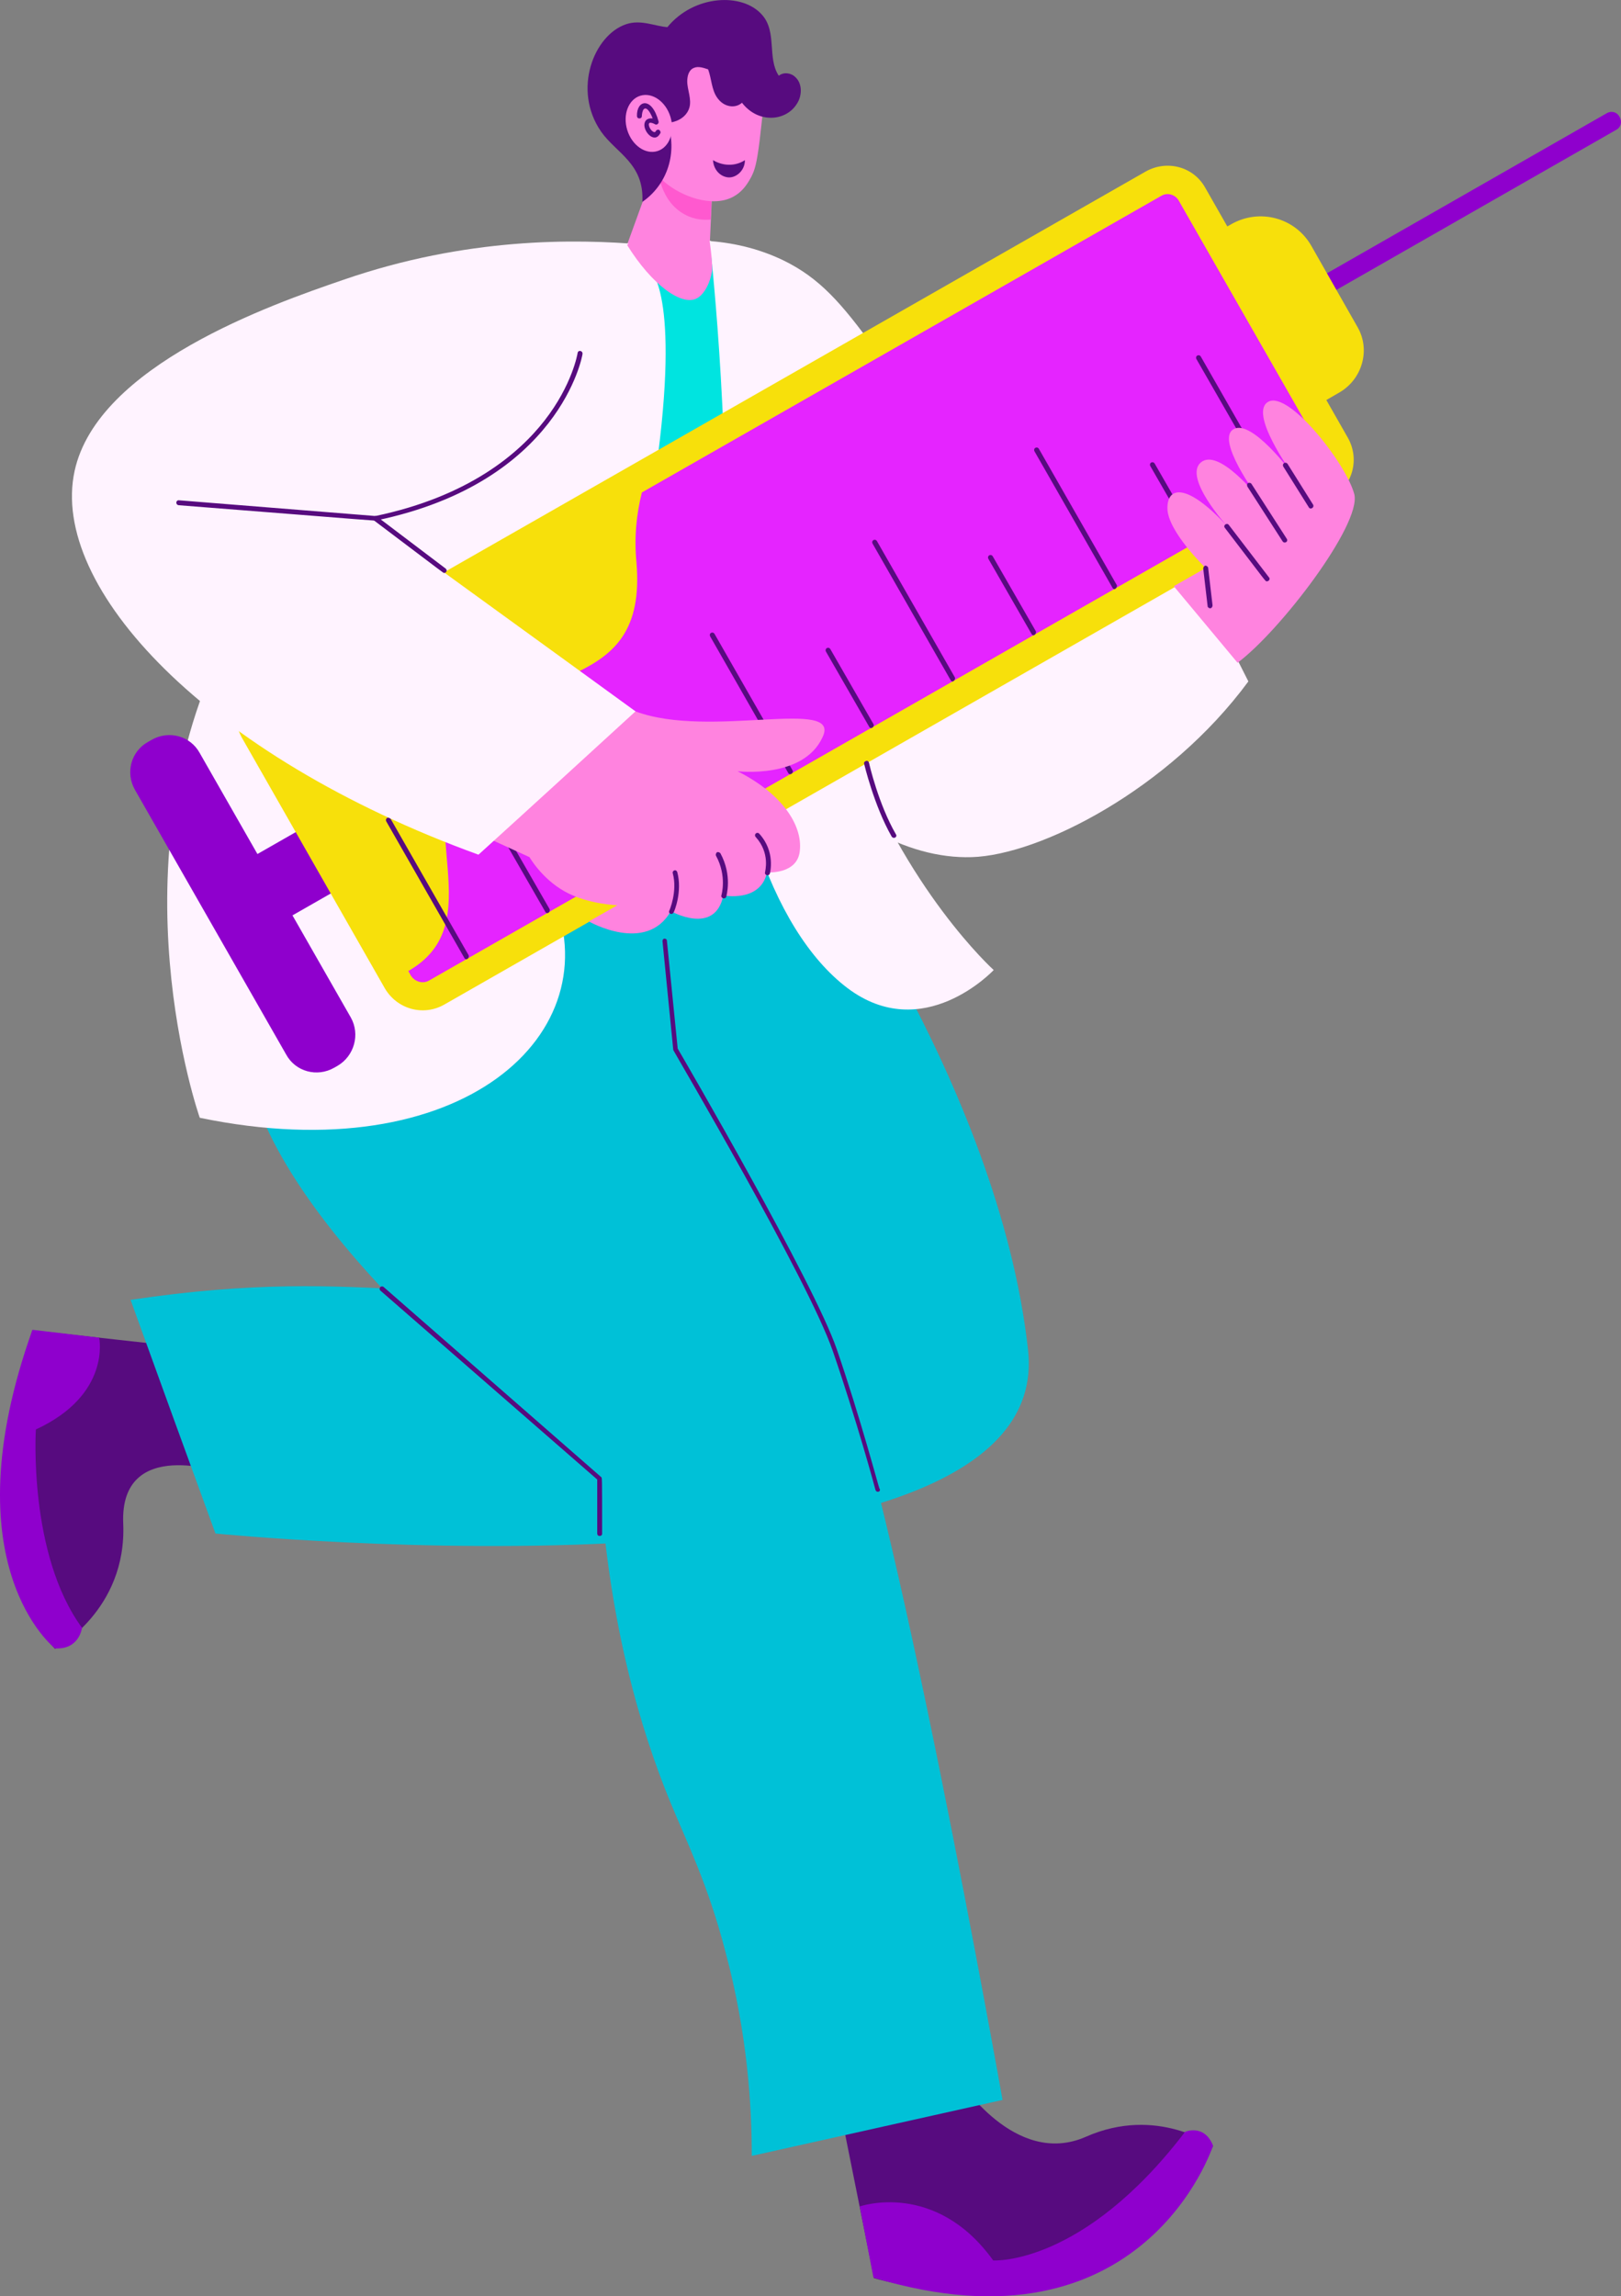
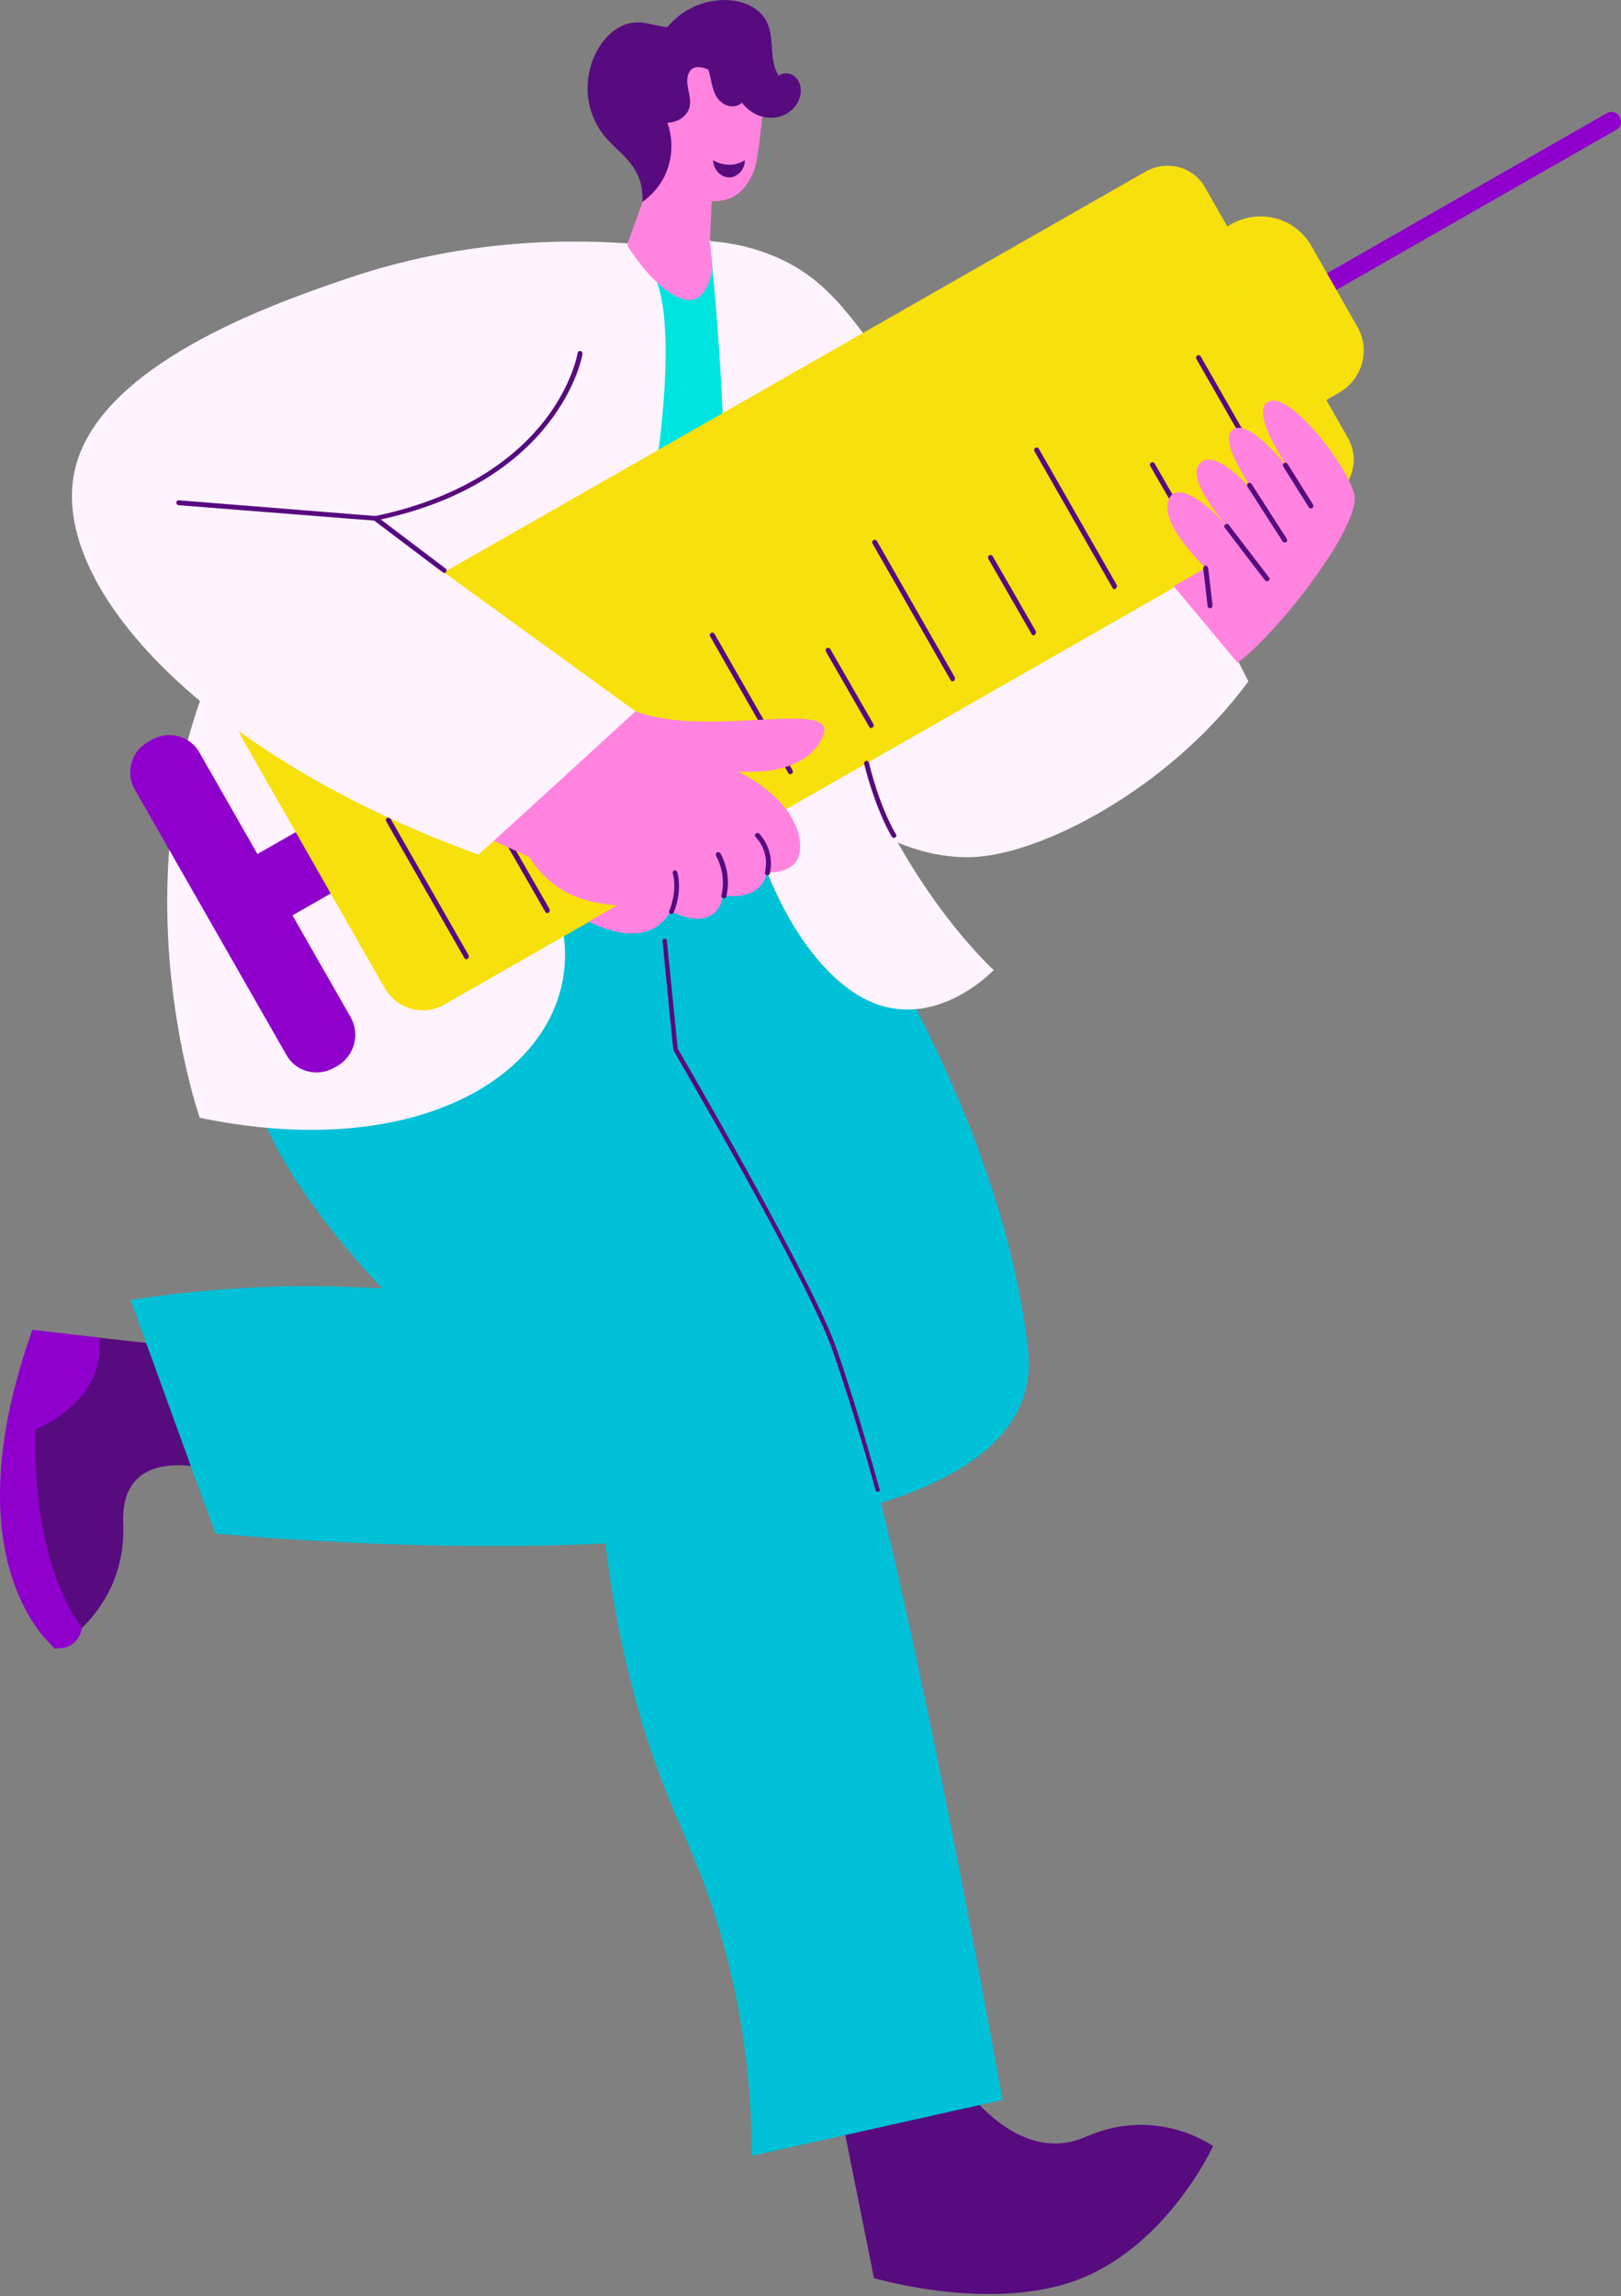
<svg xmlns="http://www.w3.org/2000/svg" enable-background="new 0 0 512 512" viewBox="90.19 22.67 330.35 467.84">
  <rect x="90.19" y="22.67" width="330.35" height="467.84" fill="#808080" stroke="none" />
  <g id="Medical_Appointment" />
  <g id="Caring_Elderly_Patient" />
  <g id="Medical_Vaccine">
    <g>
      <g>
        <path d="m127.5 297.1-30.7-3.4s-14.9 43.7 4.6 64.9c0 0 14.7-7.8 13.9-25.6-.7-17.8 20.6-10.2 20.6-10.2z" fill="#570b7f" />
      </g>
      <g>
        <path d="m110.4 295.2s2.5 11.6-12.9 18.7c0 0-1.6 25.4 9.4 40.4 0 0-.5 4.5-5.5 4.2 0 0-21.8-16.8-4.6-64.9z" fill="#8f00cd" />
      </g>
      <g>
        <path d="m253.2 189.2s40.5 54 46.5 108.5-165.6 37.4-165.6 37.4c-5.8-15.9-11.6-31.8-17.3-47.6 50.3-7.5 63.3 3.3 117.6-3.6-17.5-26.7-35-53.5-52.5-80.2z" fill="#00c1d7" />
      </g>
      <g>
        <path d="m261.5 452.9 6.8 33.9s24.6 7.3 42.4 0 26.7-26.9 26.7-26.9-11.4-8.3-25.9-1.9-25.9-11.7-25.9-11.7z" fill="#570b7f" />
      </g>
      <g>
        <path d="m217.2 74.7c.3.5 2.6 4.9 7.8 5.9 5.3 1.1 9.1-2.1 9.6-2.5.3-7.6.7-15.2 1-22.9l-10.6-2z" fill="#ff83df" />
      </g>
      <g>
-         <path d="m224.3 57c.1-.9.2-1.9.3-2.8l10.9 2.2c-.2 3.7-.3 7.3-.5 11-1.2.1-3.2.1-5.2-1-5.1-2.7-5.5-8.9-5.5-9.4z" fill="#ff59cf" />
-       </g>
+         </g>
      <g>
        <circle cx="232.9" cy="44" fill="#ff83df" r="12.8" />
      </g>
      <g>
        <path d="m245.7 45.1c-.3 2.5-.5 4.6-.7 6.2-.6 4.8-1 6-1.7 7.4-.5.9-1.4 2.6-3.1 3.7-4 2.7-10.2.7-13.9-2.1-4-3-5.3-7.3-5.7-9 0 0-.2-1.1-.4-8.2 15.3 1.1 9.4.7 25.5 2z" fill="#ff83df" />
      </g>
      <g>
        <path d="m135.8 190.3s-7.3 26.6 8.5 61.6 68.1 72 68.1 72c1.9 30 8.5 51.5 14.3 65.7 3.5 8.5 7.7 16.8 11.3 30.6 4.6 17.1 5.4 31.9 5.4 41.7 17-3.8 34.1-7.6 51.1-11.4 0 0-22.6-127.4-34.1-152.7s-55.5-102.2-55.5-102.2z" fill="#00c1d7" />
      </g>
      <g>
        <path d="m221.2 72.5c7.1-1.2 18-1.9 28.6 3.2 14.8 7.2 17.7 20.2 51.5 61.8 7.9-5.1 15.7-10.1 23.6-15.2 6.6 13.1 13.1 26.2 19.7 39.2-16.2 22-42.5 35.4-56.4 35.8-26.8.8-57-32.8-68.4-83.2.4-13.8.9-27.7 1.4-41.6z" fill="#fff3ff" />
      </g>
      <g>
        <path d="m181.3 92.2c-26.5 31.2-42.1 68.4-47.3 107.7 41.2 12.8 85 11.6 125.4-3.2-13.4-34.7-17.2-72.2-11-109-3.2-4.2-6.5-8.4-9.7-12.6l-17.5-2.6c-13.3 6.6-26.6 13.1-39.9 19.7z" fill="#00e4e0" />
      </g>
      <g>
        <path d="m222.3 77.2s6.4 3.6 2 38.1-34.1 60.8-21.7 89.3-18.2 56.9-71.7 45.8c0 0-18.2-51.7 5.7-98s55-63.6 55-63.6z" fill="#fff3ff" />
      </g>
      <g>
        <path d="m234.8 71.7s4.2 36 3.1 73.1c-1 37.1 9.4 67.3 24.9 79.1s29.9-3.6 29.9-3.6-18.1-16.3-29-46.6-7.3-86.2-7.3-86.2l-10.8-12.4z" fill="#fff3ff" />
      </g>
      <g>
        <path d="m252.3 38.4c-.9-.9-2.4-1.1-3.4-.3-2.4-3.6-.3-8.9-3.4-12.4-4-4.6-13.9-4.1-19.3 2.5-2.6-.2-5.4-1.6-8.4-.6-6.6 2.2-11 13.4-5.1 21.9 3.1 4.4 8.8 6.5 8.4 14.3 5.2-3.6 7.2-10.2 5.1-16.1 2.8-.2 4.4-1.9 4.6-3.7.2-1.9-.8-3.7-.5-5.5.1-.8.5-1.7 1.3-2 .9-.4 2 0 2.9.3.7 1.9.7 4.1 1.8 5.7 1.4 2.1 3.8 2.3 5.1 1.1 3.3 4.3 9 3.8 11.2.2 1-1.5 1.2-4-.3-5.4z" fill="#570b7f" />
      </g>
      <g>
-         <ellipse cx="222.3" cy="47.8" fill="#ff83df" rx="4.6" ry="5.9" transform="matrix(.956 -.295 .295 .956 -4.2 67.697)" />
-       </g>
+         </g>
      <g>
        <path d="m221.6 47.6c.2-.6.8-.9 1.6-.8-.3-.8-1.1-2.5-1.8-1.9-.3.3-.4 1.1-.4 1.4s-.2.5-.5.5-.5-.2-.5-.5c-.1-3.2 3-4.1 4.4 1.1.1.4-.3.8-.7.6-.3-.2-.9-.4-1.1-.3-.5.2.1 1.5.7 1.8.2.1.4.2.6-.2.1-.2.5-.3.7-.1s.3.5.1.7c-1.2 2.2-3.7-.7-3.1-2.3z" fill="#570b7f" />
      </g>
      <g>
        <path d="m269.1 326.6c-.2 0-.4-.1-.5-.4 0-.1-3.9-14.4-8.7-28.3-5-14.5-32.4-61-32.5-61.3l-2.2-22.2c0-.3.2-.5.4-.5.3 0 .5.2.5.4l2.2 22c1.4 2.4 27.7 47.6 32.4 61.2 4.8 13.9 8.6 28.3 8.7 28.4.3.4 0 .7-.3.7z" fill="#570b7f" />
      </g>
      <g>
-         <path d="m212.4 335.6c-.3 0-.5-.2-.5-.5v-11l-44.2-38.5c-.2-.2-.2-.5 0-.7s.5-.2.7 0l44.3 38.7c.2.2.2-.6.2 11.6 0 .2-.2.4-.5.4z" fill="#570b7f" />
-       </g>
+         </g>
      <g>
        <g>
          <path d="m419.6 49.1-91.1 52.1c-.9.5-2 .2-2.5-.7-.8-1.4 0-2.4.6-2.7l91.1-52.1c.9-.5 2-.2 2.5.7.8 1.4 0 2.4-.6 2.7z" fill="#8f00cd" />
        </g>
        <g>
          <path d="m140.4 188.8h36.1v14.4h-36.1z" fill="#8f00cd" transform="matrix(.868 -.496 .496 .868 -76.368 104.429)" />
        </g>
        <g>
          <path d="m168.6 224-29.1-51c-2.4-4.3-1-9.7 3.3-12.1l180.9-103.3c4.3-2.4 9.7-1 12.1 3.3l29.1 51c2.4 4.3 1 9.7-3.3 12.1l-180.8 103.3c-4.3 2.5-9.7 1-12.2-3.3z" fill="#f7e00b" />
        </g>
        <g>
-           <path d="m326.8 62.6-105.8 60.4c-1.1 4.4-1.6 9.1-1.1 14.3 2.3 27.5-22.6 19.5-35.1 37.3-10.9 15.4 5.7 36.1-11.4 45.9l.5.9c.8 1.3 2.5 1.8 3.8 1l181.2-103.5c1.3-.8 1.8-2.5 1-3.8l-29.4-51.4c-.7-1.4-2.4-1.9-3.7-1.1z" fill="#e524ff" />
-         </g>
+           </g>
        <g>
          <path d="m363.2 102.6-5.7 3.3-20.2-35.4 3.9-2.2c5.7-3.2 12.9-1.3 16.2 4.4l9.5 16.7c2.6 4.6.9 10.5-3.7 13.2z" fill="#f7e00b" />
        </g>
        <g>
          <path d="m159 239.8-.7.4c-3.5 2-7.9.8-9.8-2.7l-30.8-53.9c-2-3.5-.8-7.9 2.7-9.8l.7-.4c3.5-2 7.9-.8 9.8 2.7l30.8 53.9c1.9 3.4.7 7.8-2.7 9.8z" fill="#8f00cd" />
        </g>
        <g>
          <path d="m185.2 218.1c-.2 0-.3-.1-.4-.3l-15.9-27.8c-.1-.2-.1-.5.2-.7.2-.1.5-.1.7.2l15.9 27.8c.1.4-.1.8-.5.8z" fill="#570b7f" />
        </g>
        <g>
          <path d="m201.7 208.7c-.2 0-.3-.1-.4-.3l-8.8-15.3c-.1-.2-.1-.5.2-.7.2-.1.5-.1.7.2l8.8 15.3c.1.4-.1.8-.5.8z" fill="#570b7f" />
        </g>
        <g>
          <path d="m218.2 199.2c-.2 0-.3-.1-.4-.3l-15.9-27.8c-.1-.2-.1-.5.2-.7.2-.1.5-.1.7.2l15.9 27.8c.1.4-.1.8-.5.8z" fill="#570b7f" />
        </g>
        <g>
          <path d="m234.7 189.8c-.2 0-.3-.1-.4-.3l-8.8-15.3c-.1-.2-.1-.5.2-.7.2-.1.5-.1.7.2l8.8 15.3c.2.4-.1.8-.5.8z" fill="#570b7f" />
        </g>
        <g>
          <path d="m251.2 180.4c-.2 0-.3-.1-.4-.3l-15.9-27.8c-.1-.2-.1-.5.2-.7.2-.1.5-.1.7.2l15.9 27.8c.2.4-.1.8-.5.8z" fill="#570b7f" />
        </g>
        <g>
          <path d="m267.7 171c-.2 0-.3-.1-.4-.3l-8.8-15.3c-.1-.2-.1-.5.2-.7.2-.1.5-.1.7.2l8.8 15.3c.2.3-.1.8-.5.8z" fill="#570b7f" />
        </g>
        <g>
          <path d="m284.3 161.5c-.2 0-.3-.1-.4-.3l-15.9-27.8c-.1-.2-.1-.5.2-.7.2-.1.5-.1.7.2l15.9 27.8c.1.4-.2.8-.5.8z" fill="#570b7f" />
        </g>
        <g>
          <path d="m300.8 152.1c-.2 0-.3-.1-.4-.3l-8.8-15.3c-.1-.2-.1-.5.2-.7.2-.1.5-.1.7.2l8.8 15.3c.1.4-.2.8-.5.8z" fill="#570b7f" />
        </g>
        <g>
          <path d="m317.3 142.7c-.2 0-.3-.1-.4-.3l-15.9-27.8c-.1-.2-.1-.5.2-.7.2-.1.5-.1.7.2l15.9 27.8c.1.3-.2.8-.5.8z" fill="#570b7f" />
        </g>
        <g>
          <path d="m333.8 133.2c-.2 0-.3-.1-.4-.3l-8.8-15.3c-.1-.2-.1-.5.2-.7.2-.1.5-.1.7.2l8.8 15.3c.1.4-.1.8-.5.8z" fill="#570b7f" />
        </g>
        <g>
          <path d="m350.3 123.8c-.2 0-.3-.1-.4-.3l-15.9-27.7c-.1-.2-.1-.5.2-.7.2-.1.5-.1.7.2l15.9 27.8c.1.3-.1.7-.5.7z" fill="#570b7f" />
        </g>
      </g>
      <g>
        <path d="m219.7 167.6-10.5-6.6-28.6 28.3 17.5 8s2.5 4.4 7.2 7c4.6 2.6 10.7 2.8 10.7 2.8l-5.8 3.3s11.7 6.7 16.7-2.1c0 0 9 5.1 10.7-3.2 0 0 7.6 1.5 8.9-4.7 0 0 6.3.5 6.7-4.5.5-5-3.4-11.4-12.7-16.1 0 0 13.4 1.6 17.3-6.9 4.1-8.3-23 .4-38.1-5.3z" fill="#ff83df" />
      </g>
      <g>
        <path d="m221.2 72.5c-13.7-1.2-36-1.5-61.1 7.2-14.6 5-50 17.4-54.7 38.9-5.2 23.7 26.9 58.1 82.3 78.2 10.7-9.7 21.3-19.4 32-29.2-15.8-11.5-31.6-22.9-47.4-34.4 0 0 66.9-26.1 48.9-60.7z" fill="#fff3ff" />
      </g>
      <g>
        <path d="m218 72.6c5.1 8.2 11.1 12.4 14.1 10.9 1.7-.8 2.9-3.5 3.2-5.6 0 0 .2-1.2-.5-6.2.1 0-8.6-9.6-16.8.9z" fill="#ff83df" />
      </g>
      <g>
        <path d="m226.6 208.2s1.7-3.9.7-7.6c-.1-.3.1-.5.3-.6.3-.1.5.1.6.3 1.1 4-.6 8.1-.7 8.2-.3.7-1.2.3-.9-.3z" fill="#570b7f" />
      </g>
      <g>
        <path d="m237.7 205.7c-.3 0-.6-.3-.5-.6 0 0 1.2-3.9-1.1-8.1-.1-.2 0-.5.2-.7.2-.1.5 0 .7.2 2.5 4.6 1.2 8.7 1.2 8.9-.1.2-.3.3-.5.3z" fill="#570b7f" />
      </g>
      <g>
        <path d="m246.6 201c-.3 0-.6-.3-.5-.6 0-.2 1.1-3.9-1.9-7.2-.2-.2-.2-.5 0-.7s.5-.2.7 0c3.4 3.7 2.2 8 2.2 8.1-.1.3-.3.4-.5.4z" fill="#570b7f" />
      </g>
      <g>
        <path d="m271.9 193.1c-3.6-6.3-5.6-14.8-5.6-14.8-.1-.3.1-.5.4-.6s.5.1.6.4c0 .1 1.9 8.4 5.5 14.6.3.5-.5 1-.9.4z" fill="#570b7f" />
      </g>
      <g>
        <path d="m126.6 125.6c-.7-.1-.6-1.1.1-1l40 3.2c19.1-4 29.3-12.8 34.5-19.5 5.6-7.2 6.7-13.6 6.7-13.7.1-.7 1.1-.5 1 .2 0 .3-4.6 26.1-42 33.9-.3.1 1.8.2-40.3-3.1z" fill="#570b7f" />
      </g>
      <g>
        <path d="m180.7 139.4c-.2 0 .7.6-14.3-10.7-.2-.2-.3-.5-.1-.7s.5-.3.7-.1l14 10.6c.4.3.2.9-.3.9z" fill="#570b7f" />
      </g>
      <g>
        <path d="m342.4 157.7-13-15.6 6.5-3.7s-7.8-7.5-7.8-12.2 4.3-4.9 12.2 3.7c0 0-9-9.9-5.4-13s11.6 7 11.6 7-8.7-11.7-4.9-13.8c3.7-2.1 11.9 9 11.9 9s-9-12.4-4.8-14.6 15.9 12.7 17.5 18.9c1.4 6.2-15.1 27.8-23.8 34.3z" fill="#ff83df" />
      </g>
      <g>
        <path d="m356.9 126-5.2-8.3c-.1-.2-.1-.5.2-.7.2-.1.5-.1.7.2l5.2 8.3c.3.6-.6 1.1-.9.5z" fill="#570b7f" />
      </g>
      <g>
        <path d="m352 133.2c-.2 0-.3-.1-.4-.2l-7.2-11.2c-.1-.2-.1-.5.1-.7.2-.1.5-.1.7.1l7.2 11.2c.3.4 0 .8-.4.8z" fill="#570b7f" />
      </g>
      <g>
        <path d="m348.4 141.1c-.4 0 .3.7-8.6-10.9-.4-.5.4-1.1.8-.6l8.2 10.7c.3.3 0 .8-.4.8z" fill="#570b7f" />
      </g>
      <g>
        <path d="m336.8 146.6c-.2 0-.5-.2-.5-.4l-.9-7.7c0-.3.2-.5.4-.6.3 0 .5.2.6.4l.9 7.7c0 .3-.2.6-.5.6z" fill="#570b7f" />
      </g>
      <g>
        <path d="m235.5 55.3c2 1.2 4.5 1.3 6.5 0 0 2.2-1.9 3.7-3.5 3.5s-2.9-1.6-3-3.5z" fill="#570b7f" />
      </g>
      <g>
-         <path d="m265.4 472.2s15.4-5.4 27.2 11c0 0 18.2 1.2 39.1-26.2 0 0 3.9-1.7 5.7 2.8 0 0-14 43.6-69.2 26.9z" fill="#8f00cd" />
-       </g>
+         </g>
    </g>
  </g>
  <g id="Emergency_Medical_Support" />
  <g id="Fractured_Person" />
  <g id="Recovery_Treatment" />
  <g id="Medical_Pharmacy" />
  <g id="Medical_Insurance" />
  <g id="Doctor_doing_Medical_Checkup_to_Patient" />
  <g id="Online_Consultation" />
</svg>